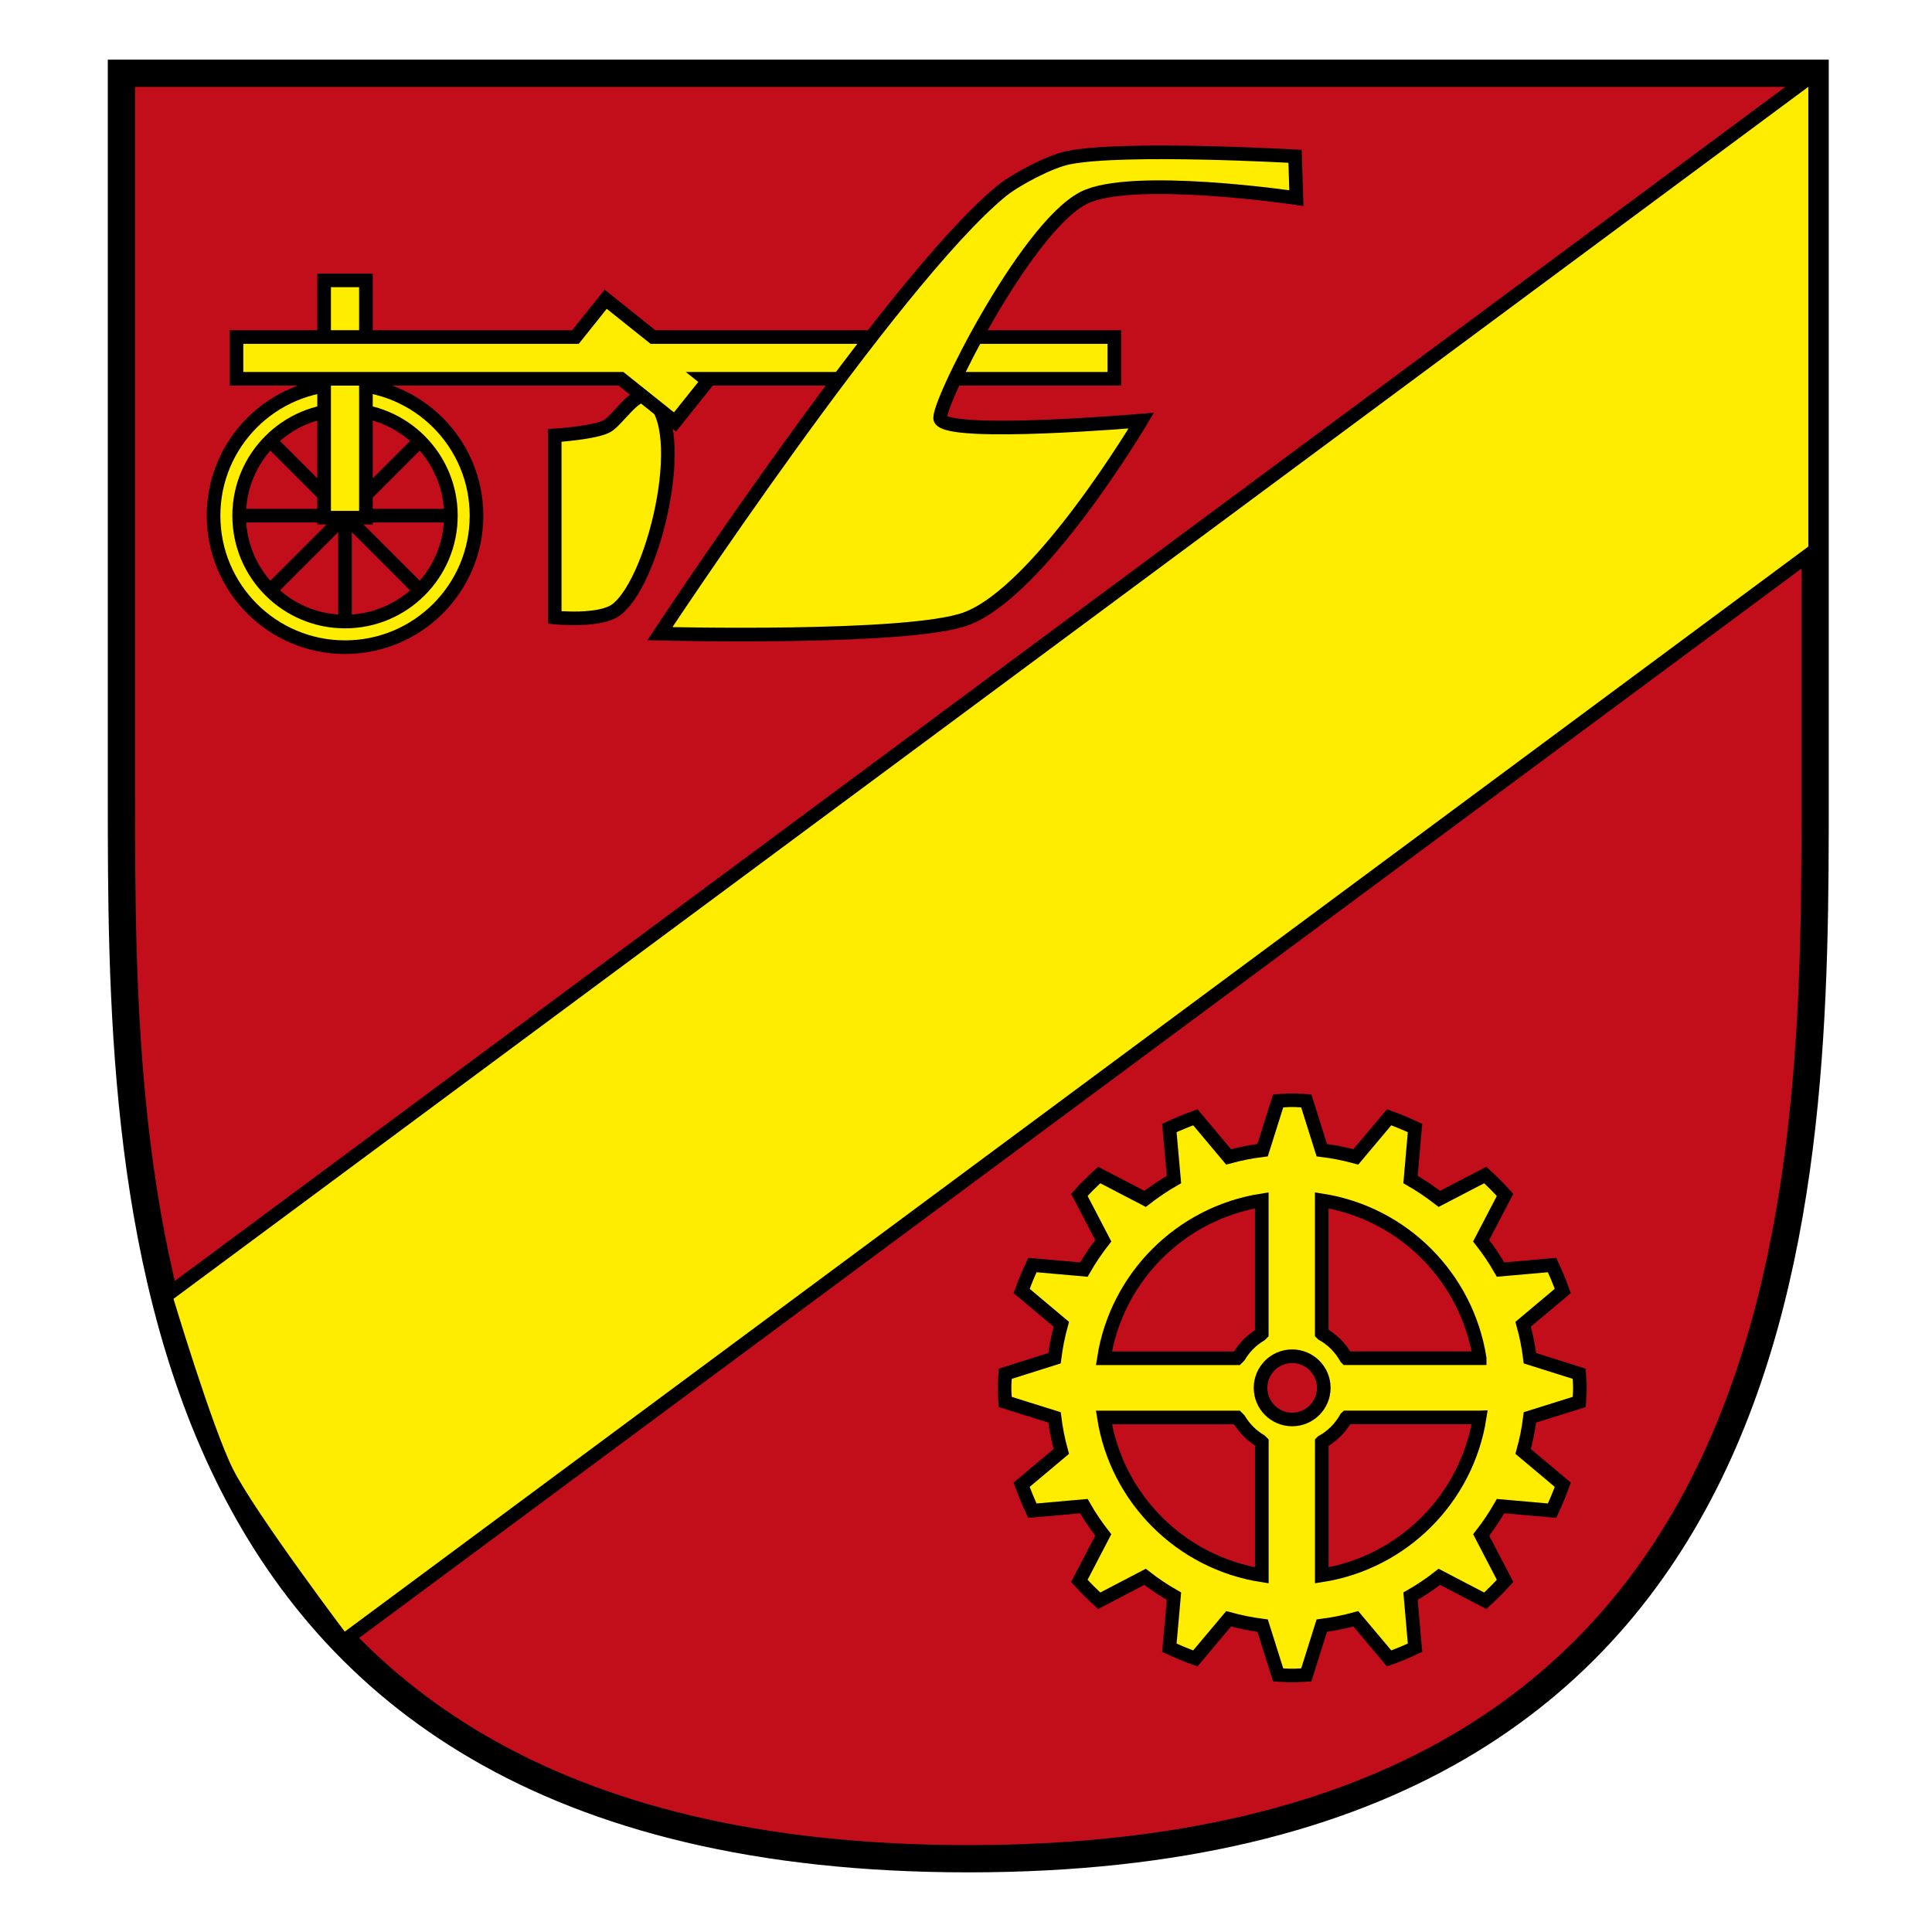
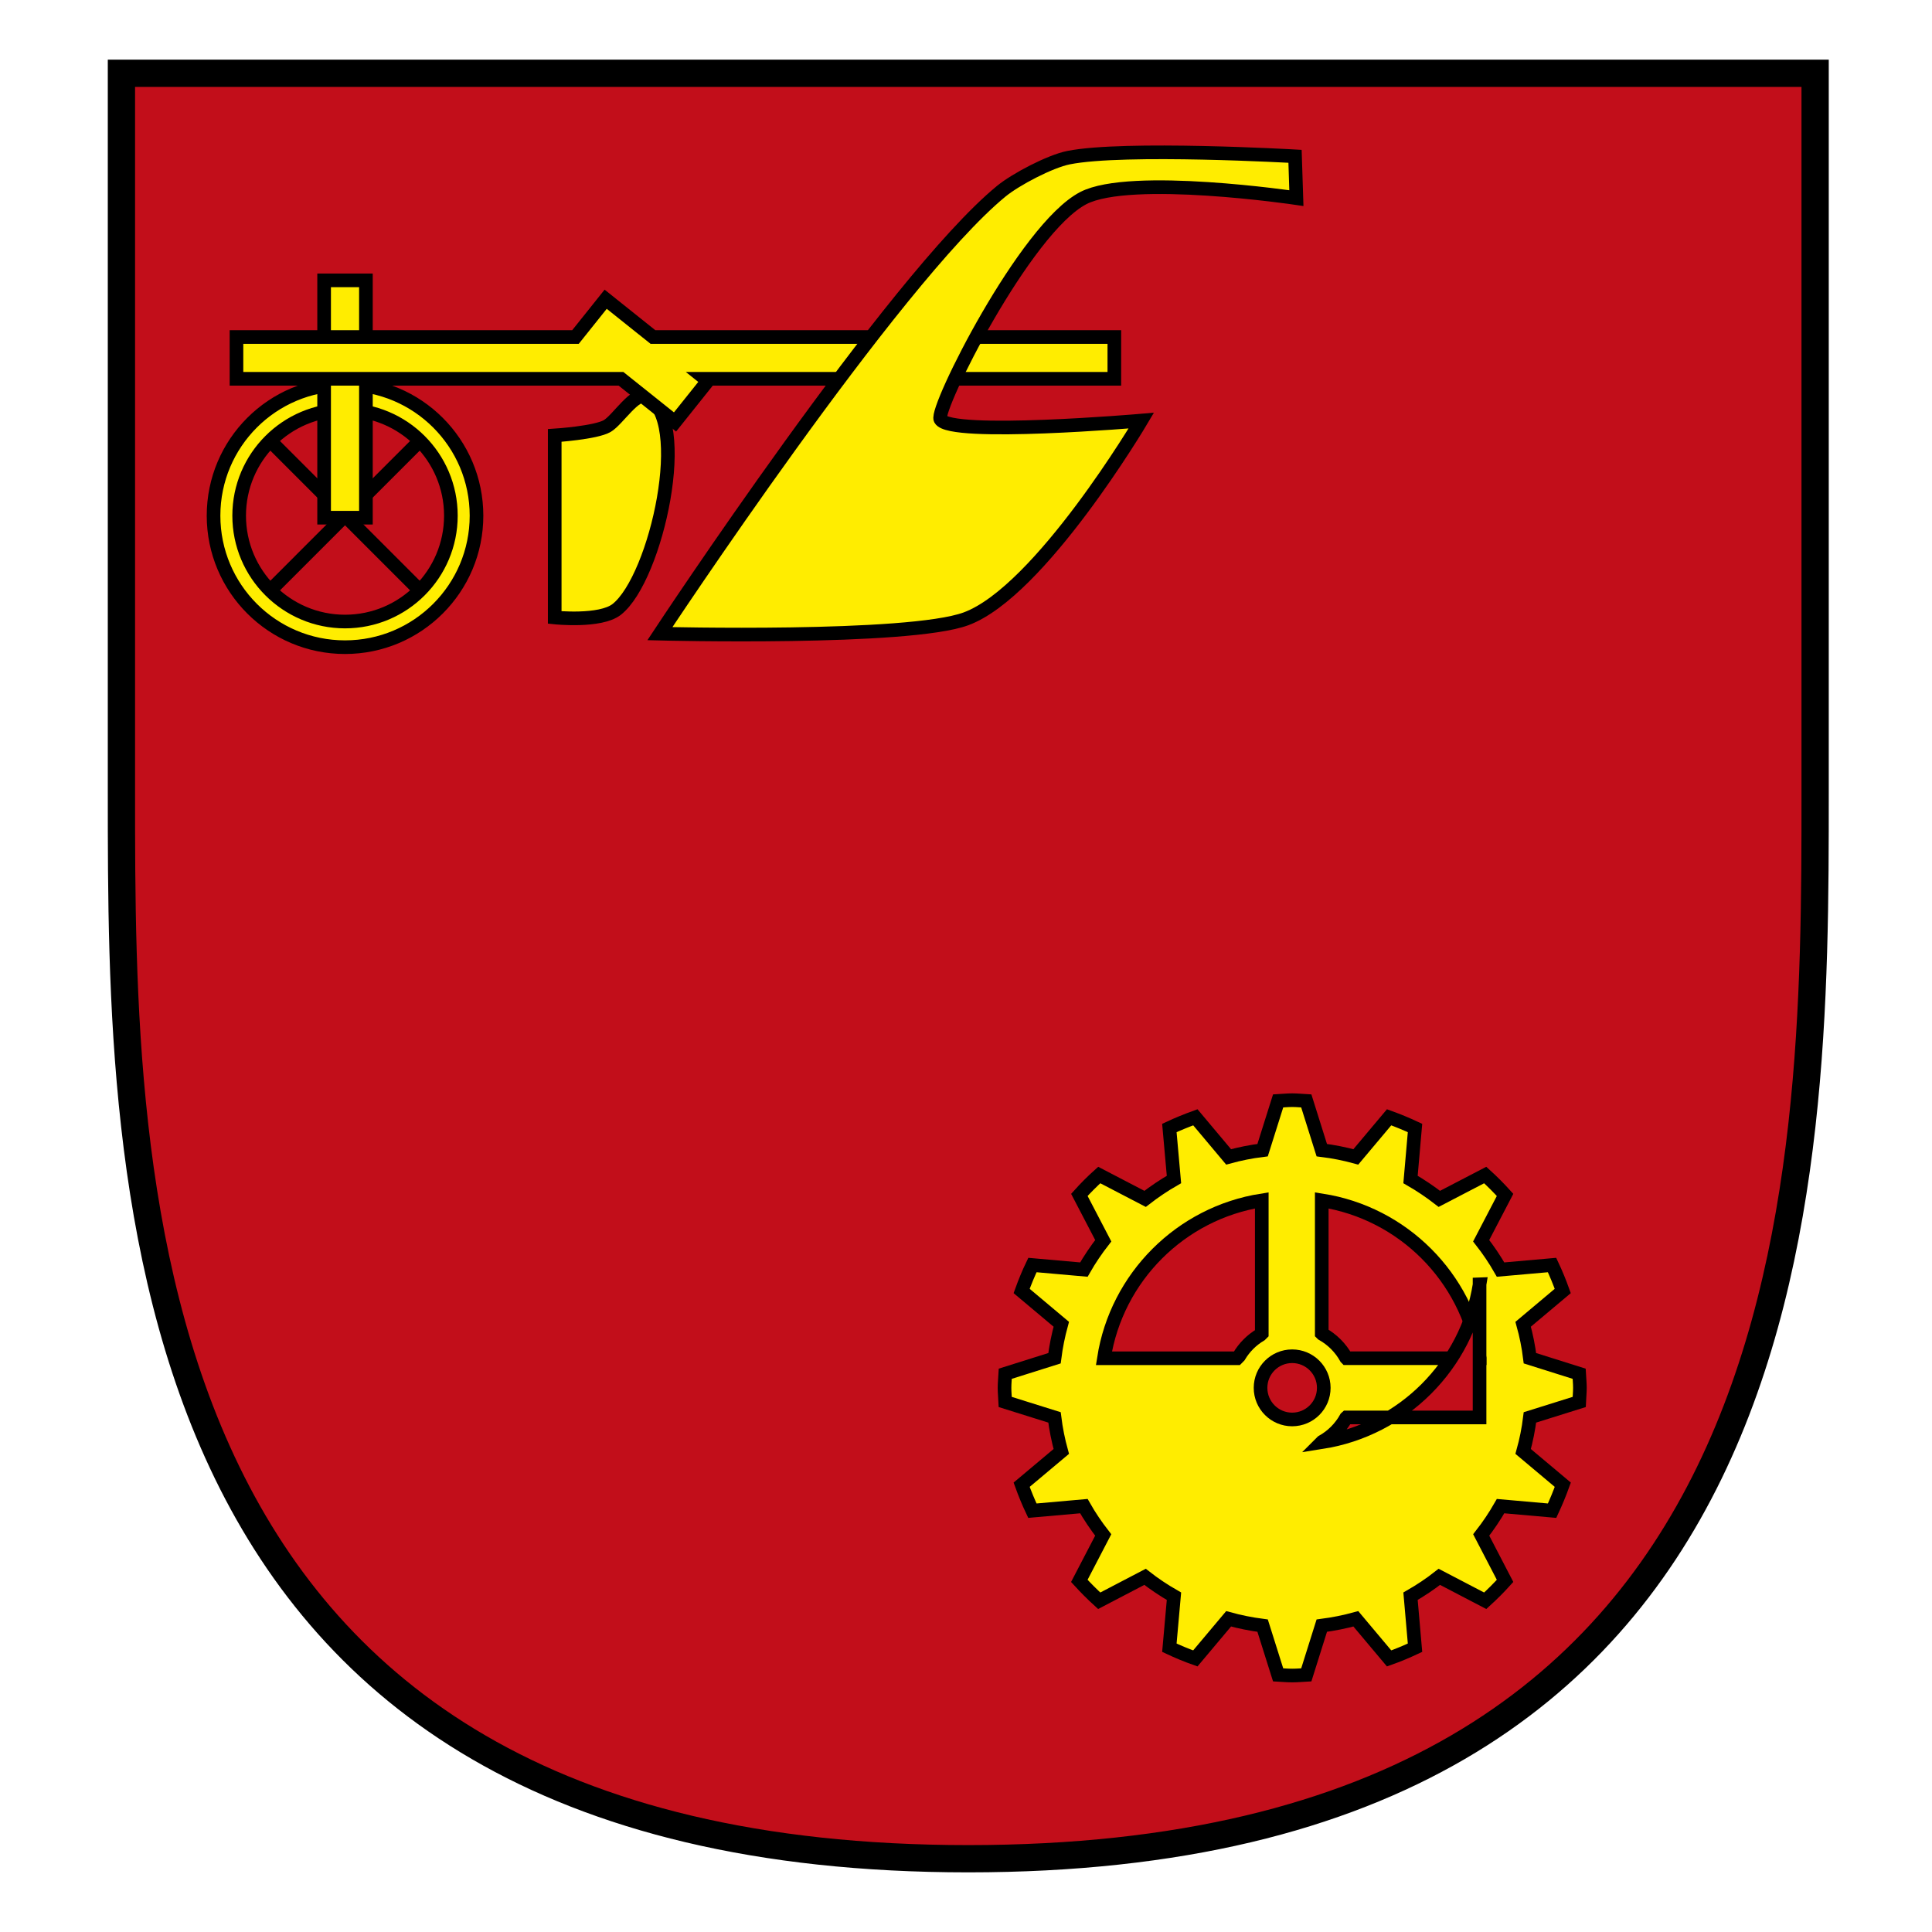
<svg xmlns="http://www.w3.org/2000/svg" version="1.1" x="0px" y="0px" width="141.732px" height="141.732px" viewBox="0 0 141.732 141.732" enable-background="new 0 0 141.732 141.732" xml:space="preserve">
  <g id="Ebene_2">
</g>
  <g id="Ebene_1">
</g>
  <g id="Ebene_3">
    <path fill="#C20E1A" stroke="#000000" stroke-width="2" stroke-miterlimit="10" d="M133.158,58.271c0,28.63,0,78.086-62.125,78.086   l0,0c-62.125,0-62.125-49.453-62.125-78.086V5.376c124.25,0,0,0,124.25,0V58.271z" />
-     <path fill="#FFED00" stroke="#000000" stroke-miterlimit="10" d="M25.188,120.396l107.971-80.049V5.376L12.147,95.092   c0,0,2.953,9.866,4.511,12.932C18.354,111.361,25.188,120.396,25.188,120.396z" />
    <g>
      <path fill="#FFED00" stroke="#000000" stroke-miterlimit="10" d="M115.85,102.849c0.015-0.347,0.052-0.687,0.052-1.032    c0-0.353-0.037-0.692-0.056-1.039l-3.61-1.138c-0.105-0.854-0.272-1.682-0.498-2.491l2.906-2.442    c-0.231-0.649-0.495-1.286-0.785-1.904l-3.777,0.334c-0.424-0.742-0.9-1.447-1.423-2.115l1.753-3.363    c-0.464-0.513-0.949-1.001-1.456-1.459l-3.366,1.75c-0.671-0.52-1.373-0.996-2.114-1.422l0.33-3.778    c-0.618-0.29-1.252-0.55-1.901-0.785l-2.441,2.906c-0.811-0.223-1.642-0.39-2.498-0.495l-1.135-3.61    c-0.346-0.019-0.687-0.056-1.032-0.056c-0.353,0-0.689,0.037-1.036,0.056l-1.138,3.61c-0.856,0.105-1.682,0.272-2.494,0.495    l-2.439-2.906c-0.649,0.235-1.286,0.495-1.907,0.785l0.337,3.778c-0.742,0.426-1.447,0.902-2.118,1.422l-3.363-1.75    c-0.51,0.458-0.998,0.946-1.459,1.459l1.753,3.363c-0.522,0.668-0.998,1.373-1.422,2.115l-3.774-0.334    c-0.297,0.618-0.557,1.255-0.792,1.904l2.909,2.442c-0.223,0.81-0.39,1.638-0.498,2.491l-3.61,1.138    c-0.019,0.347-0.056,0.687-0.056,1.039c0,0.346,0.037,0.686,0.053,1.032l3.613,1.132c0.105,0.853,0.275,1.688,0.498,2.497    l-2.909,2.442c0.235,0.649,0.495,1.286,0.788,1.904l3.778-0.334c0.42,0.742,0.899,1.447,1.419,2.115l-1.753,3.369    c0.464,0.507,0.949,0.995,1.459,1.459l3.363-1.756c0.671,0.525,1.376,0.996,2.121,1.422l-0.337,3.778    c0.621,0.29,1.255,0.557,1.904,0.785l2.442-2.906c0.81,0.223,1.638,0.39,2.494,0.501l1.138,3.61    c0.347,0.019,0.684,0.05,1.036,0.05c0.346,0,0.687-0.031,1.032-0.05l1.135-3.61c0.856-0.111,1.688-0.278,2.498-0.501l2.441,2.906    c0.649-0.229,1.283-0.495,1.901-0.785l-0.33-3.778c0.741-0.426,1.446-0.896,2.114-1.422l3.366,1.756    c0.511-0.464,0.999-0.952,1.456-1.459l-1.75-3.369c0.522-0.668,0.996-1.373,1.42-2.115l3.78,0.334    c0.287-0.618,0.551-1.255,0.785-1.904l-2.909-2.442c0.226-0.81,0.393-1.638,0.498-2.497L115.85,102.849z" />
      <path fill="#FFED00" stroke="#000000" stroke-miterlimit="10" d="M94.8,87.893" />
      <path fill="#FFED00" stroke="#000000" stroke-miterlimit="10" d="M94.8,87.893" />
      <path fill="#C20E1A" stroke="#000000" stroke-miterlimit="10" d="M96.964,88.06v0.003v9.757l0.037,0.037    c0.735,0.411,1.339,1.017,1.75,1.752l0.03,0.031h9.766v-0.003C107.613,93.688,102.911,88.986,96.964,88.06z" />
      <circle fill="#C20E1A" stroke="#000000" stroke-miterlimit="10" cx="94.793" cy="101.813" r="2.319" />
      <path fill="#C20E1A" stroke="#000000" stroke-miterlimit="10" d="M90.898,99.491c0.387-0.649,0.924-1.187,1.573-1.573l0.093-0.093    V88.06c-5.947,0.934-10.649,5.636-11.58,11.583h0.006h9.757L90.898,99.491z" />
-       <path fill="#C20E1A" stroke="#000000" stroke-miterlimit="10" d="M108.541,103.983h-9.757l-0.033,0.03    c-0.411,0.739-1.018,1.345-1.753,1.756l-0.031,0.031v9.766c5.948-0.934,10.65-5.636,11.58-11.583H108.541z" />
-       <path fill="#C20E1A" stroke="#000000" stroke-miterlimit="10" d="M90.898,104.135l-0.148-0.148h-9.766    c0.934,5.948,5.636,10.649,11.583,11.58v-0.006v-9.757l-0.096-0.096C91.822,105.318,91.285,104.78,90.898,104.135z" />
+       <path fill="#C20E1A" stroke="#000000" stroke-miterlimit="10" d="M108.541,103.983h-9.757l-0.033,0.03    c-0.411,0.739-1.018,1.345-1.753,1.756l-0.031,0.031c5.948-0.934,10.65-5.636,11.58-11.583H108.541z" />
    </g>
    <g>
      <g>
-         <line fill="none" stroke="#000000" stroke-miterlimit="10" x1="16.655" y1="37.83" x2="33.967" y2="37.83" />
        <line fill="none" stroke="#000000" stroke-miterlimit="10" x1="19.19" y1="43.951" x2="31.432" y2="31.709" />
        <line fill="none" stroke="#000000" stroke-miterlimit="10" x1="19.19" y1="31.709" x2="31.432" y2="43.951" />
-         <line fill="none" stroke="#000000" stroke-miterlimit="10" x1="25.311" y1="46.486" x2="25.311" y2="29.174" />
      </g>
      <path fill="#FFED00" stroke="#000000" stroke-miterlimit="10" d="M25.311,28.185c-5.326,0-9.645,4.315-9.645,9.646    c0,5.326,4.318,9.646,9.645,9.646c5.327,0,9.646-4.319,9.646-9.646C34.956,32.5,30.638,28.185,25.311,28.185z M25.311,45.596    c-4.287,0-7.766-3.478-7.766-7.766c0-4.291,3.479-7.766,7.766-7.766c4.288,0,7.766,3.475,7.766,7.766    C33.076,42.118,29.599,45.596,25.311,45.596z" />
      <rect x="23.777" y="20.567" fill="#FFED00" stroke="#000000" stroke-miterlimit="10" width="3.067" height="17.411" />
      <path fill="#FFED00" stroke="#000000" stroke-miterlimit="10" d="M40.694,31.944v13.354c0,0,3.342,0.355,4.55-0.594    c2.925-2.297,5.527-14.143,2.177-15.63c-0.822-0.365-2.093,1.716-2.869,2.177C43.708,31.749,40.694,31.944,40.694,31.944z" />
      <polygon fill="#FFED00" stroke="#000000" stroke-miterlimit="10" points="81.748,24.723 47.9,24.723 44.432,21.952 42.218,24.723     17.348,24.723 17.348,27.789 45.557,27.789 49.52,30.955 51.928,27.94 51.739,27.789 81.748,27.789   " />
      <path fill="#FFED00" stroke="#000000" stroke-miterlimit="10" d="M95.103,14.533l-0.099-3.066c0,0-12.545-0.718-16.619,0.099    c-1.357,0.272-3.88,1.595-4.946,2.473C65.527,20.549,48.41,46.486,48.41,46.486s18.229,0.467,22.456-1.089    c5.44-2.006,12.86-14.542,12.86-14.542s-14.035,1.206-14.74-0.099c-0.405-0.748,6.201-14.001,10.486-16.224    C82.941,12.73,95.103,14.533,95.103,14.533z" />
    </g>
  </g>
</svg>